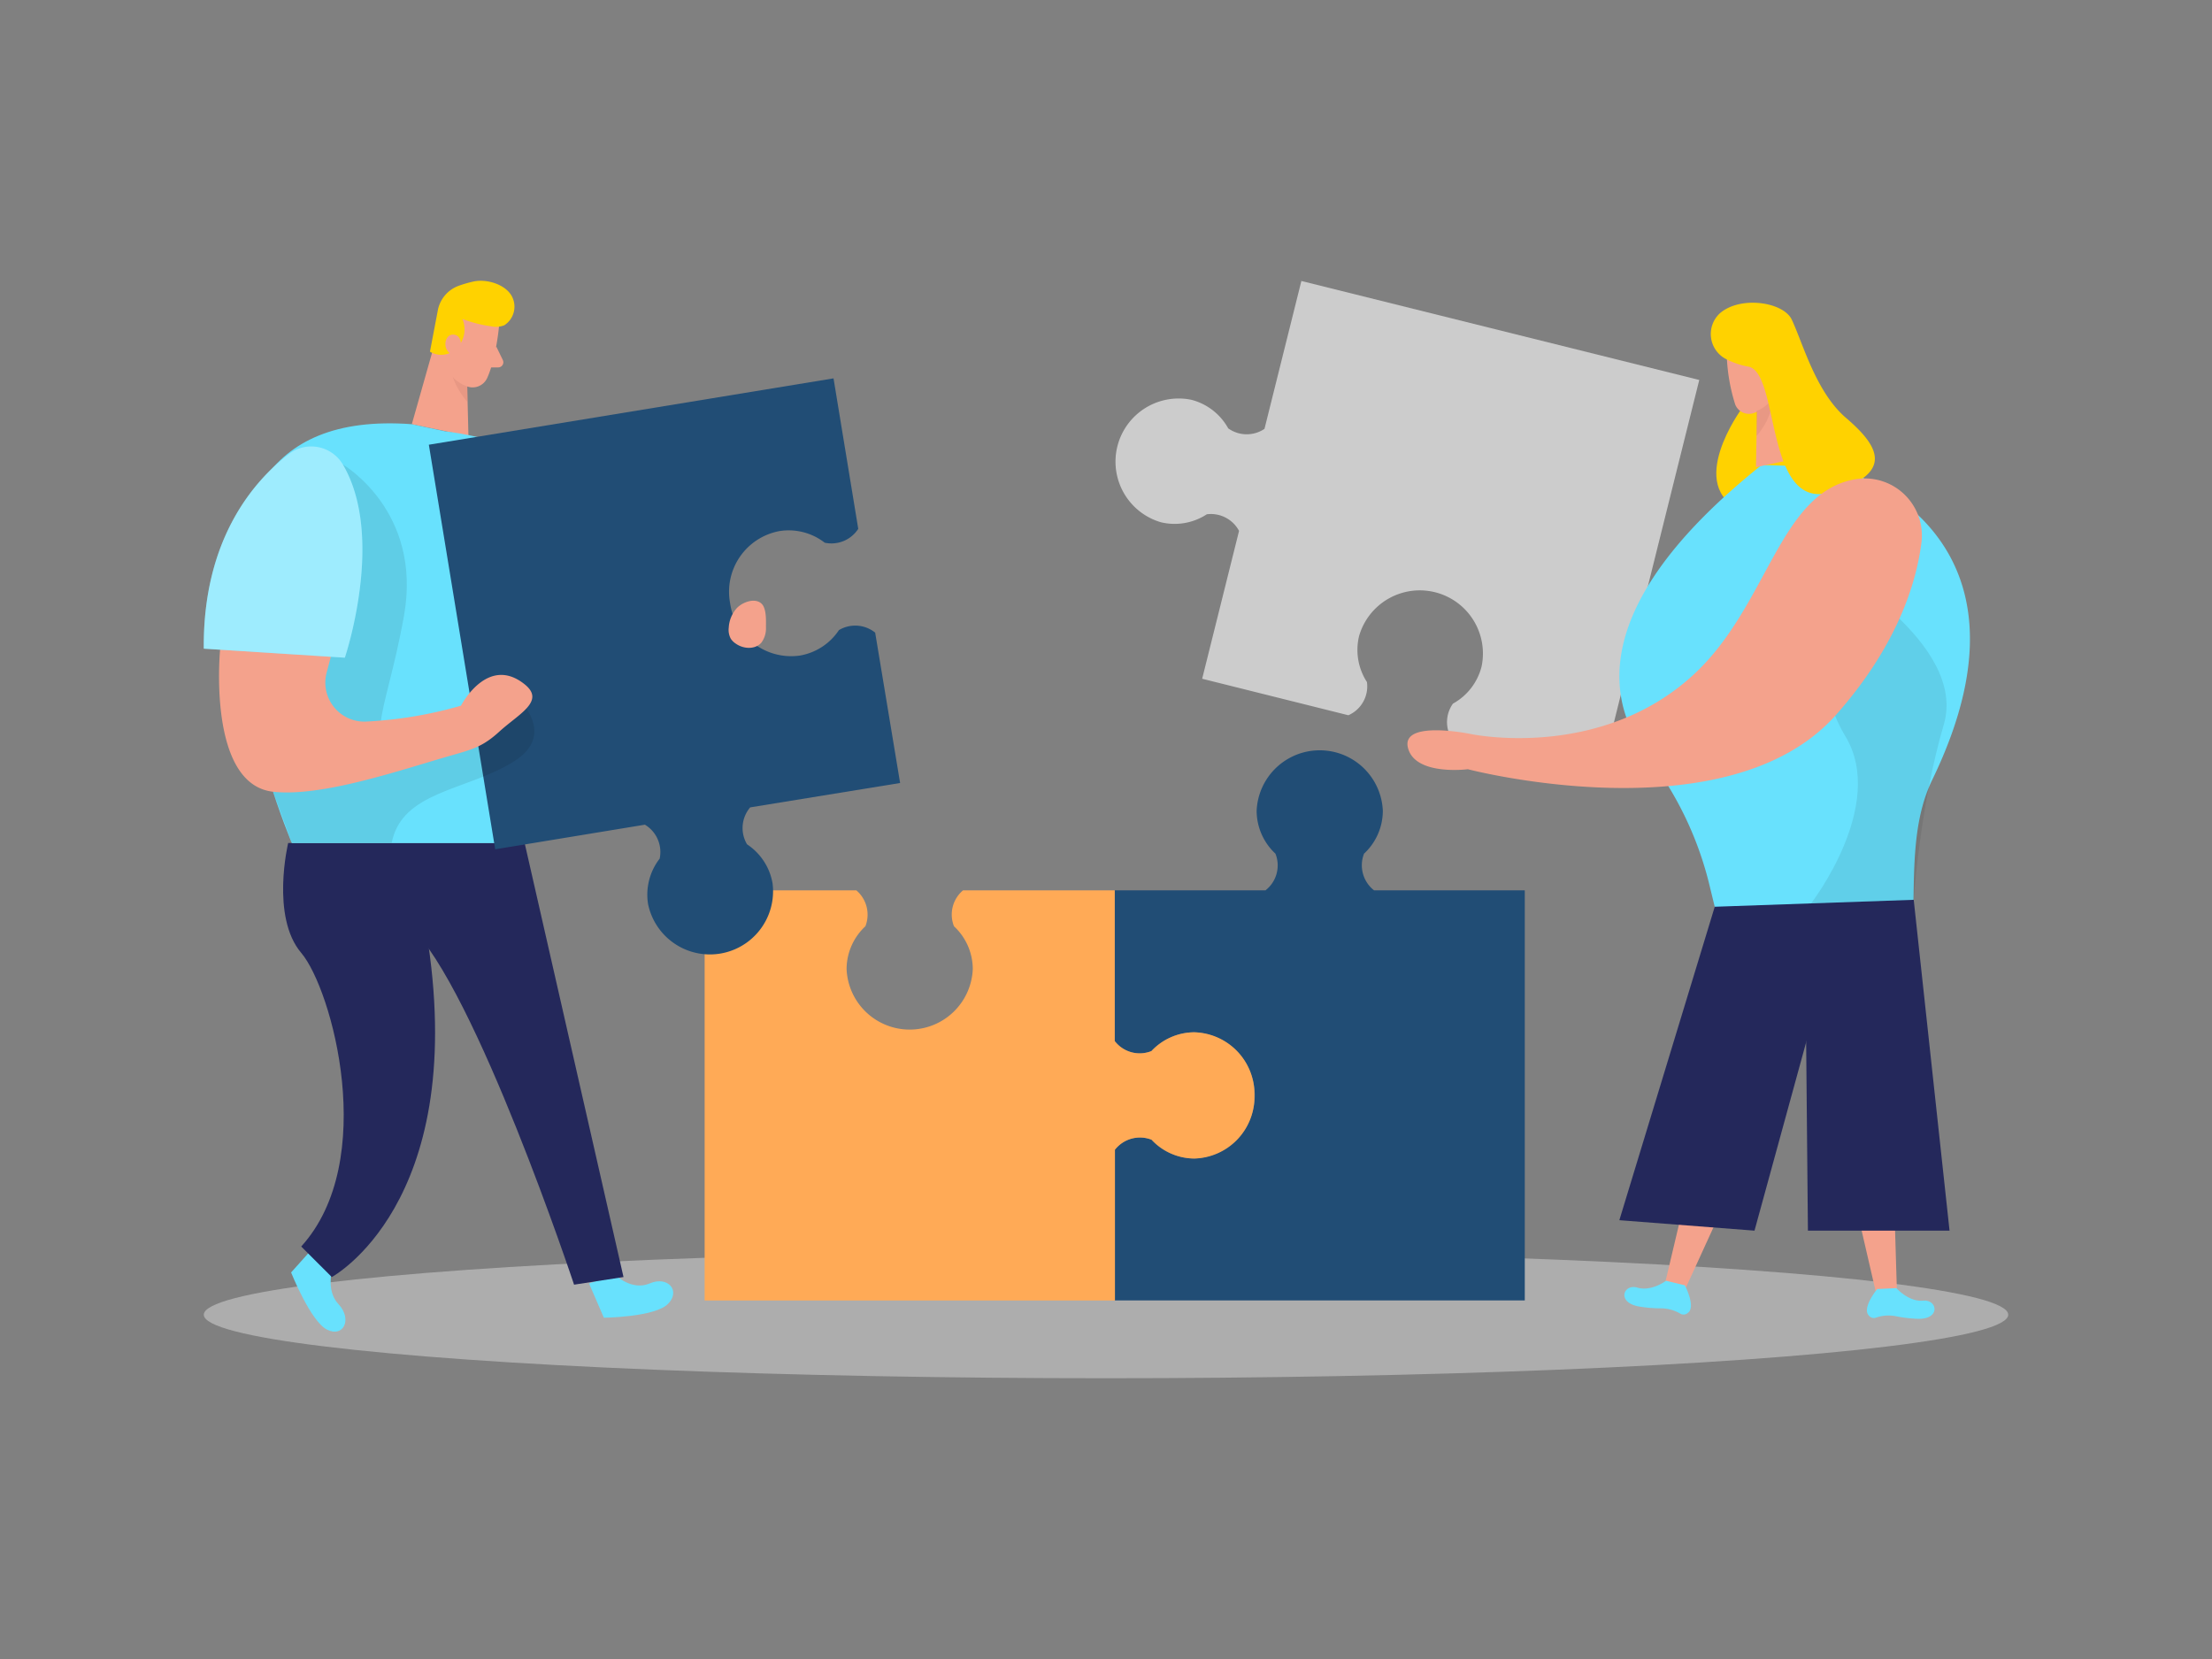
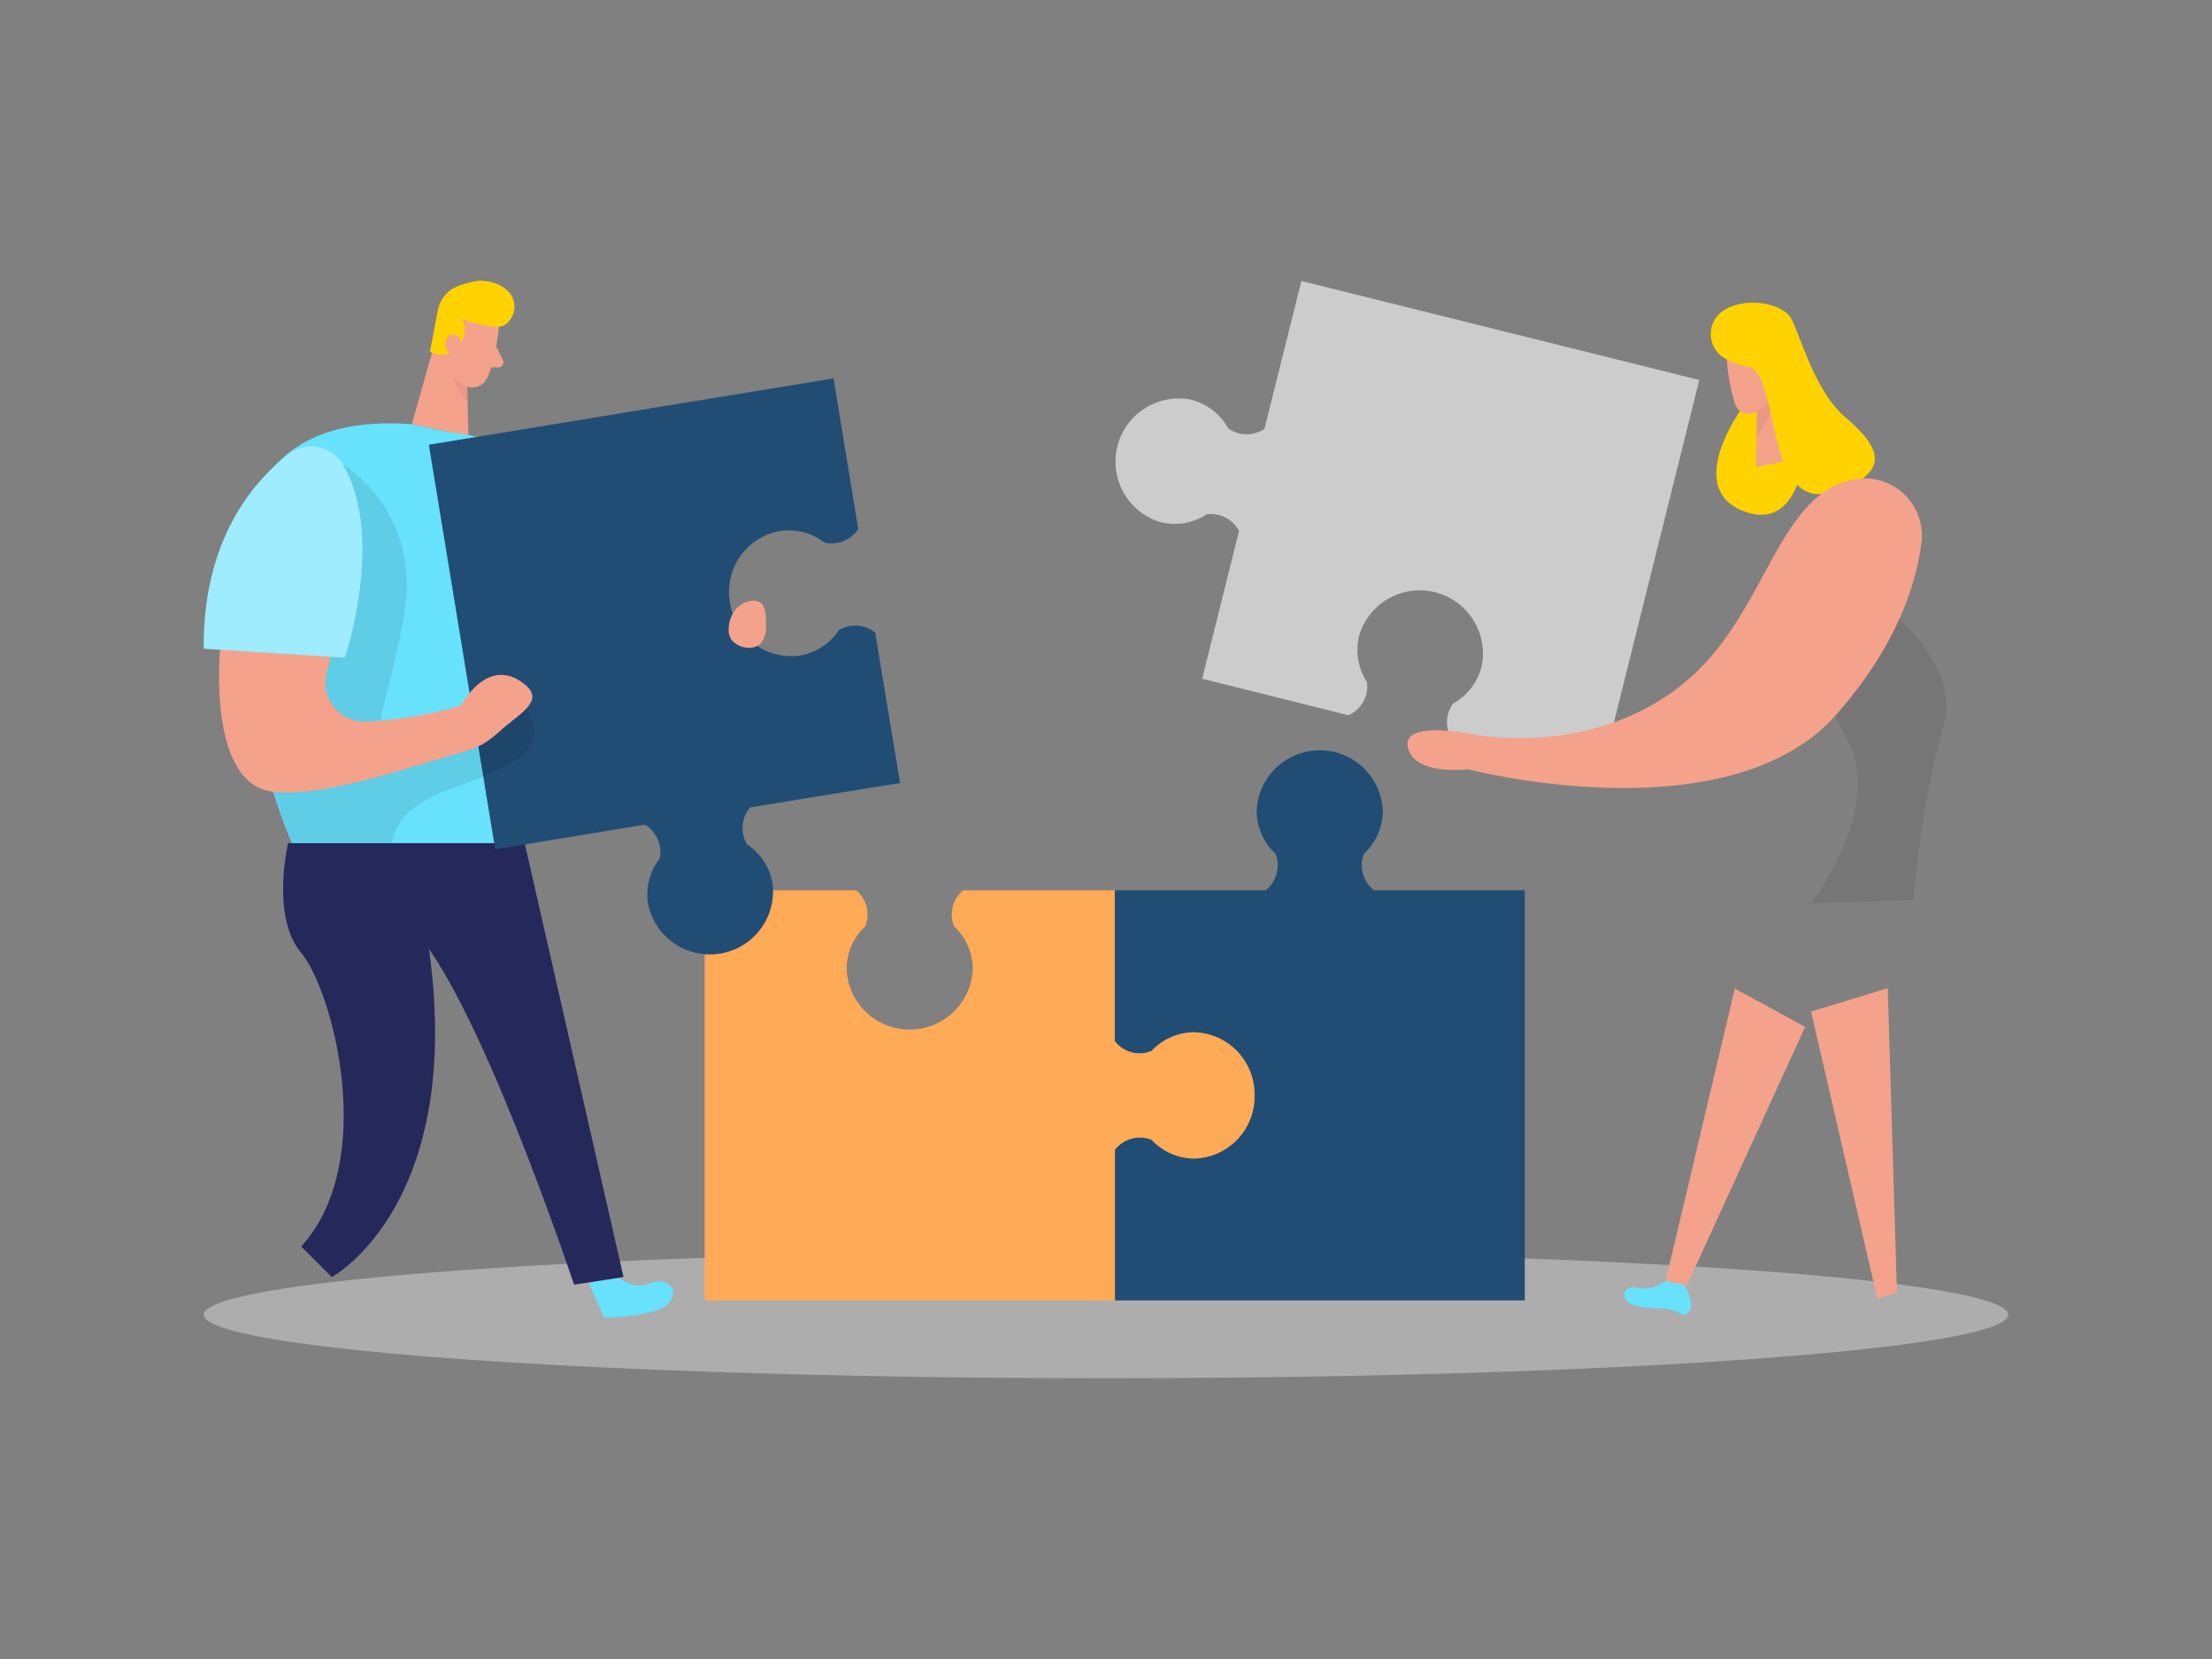
<svg xmlns="http://www.w3.org/2000/svg" width="400" height="300" class="illustration styles_illustrationTablet__1DWOa">
  <rect width="100%" height="100%" fill="#808080" stroke="none" />
  <title>_</title>
  <g>
    <title>Layer 1</title>
    <ellipse id="svg_1" opacity="0.45" fill="#e6e6e6" ry="11.49" rx="163.15" cy="237.74" cx="200" />
    <path id="svg_2" fill="#ccc" d="m307.28,68.71l-17.94,72l-26.45,-6.59a5.74,5.74 0 0 1 -0.15,-6.88a10.63,10.63 0 0 0 5.17,-6.69a11.42,11.42 0 0 0 -22.14,-5.55a10.67,10.67 0 0 0 1.42,8.34a5.71,5.71 0 0 1 -3.36,6l-26.44,-6.6l6.67,-26.74a5.77,5.77 0 0 0 -5.83,-3a10.63,10.63 0 0 1 -8.34,1.43a11.42,11.42 0 0 1 5.52,-22.14a10.63,10.63 0 0 1 6.69,5.17a5.75,5.75 0 0 0 6.56,0.09l6.67,-26.74l71.95,17.9z" />
    <path id="svg_3" fill="#ffd200" d="m314.93,73.94s-10.38,14.12 0.15,18.41s11.43,-11.35 11.43,-11.35l-4.75,-10.49l-6.83,3.43z" />
-     <path id="svg_4" fill="#68e1fd" d="m318.57,84.08l13.3,0.43s39.92,10.28 17.55,56.49c-3.55,7.32 -3.25,15.93 -3.45,24l-0.05,2.1l-35.08,0l-1.84,-7.55a62.29,62.29 0 0 0 -11.23,-23.05c-6.77,-8.9 -11.57,-26.57 20.8,-52.42z" />
    <path id="svg_5" fill="#f4a28c" d="m312.26,64.45a33,33 0 0 0 1.52,8.69a2.67,2.67 0 0 0 3.47,1.51a5.91,5.91 0 0 0 4,-5l1,-4.8a4.78,4.78 0 0 0 -2.71,-4.8c-3.22,-1.74 -7.54,1.17 -7.28,4.4z" />
    <polygon id="svg_6" fill="#f4a28c" points="322.09 65.75 326.93 82.47 317.53 84.48 317.78 71.5 322.09 65.75" />
    <path id="svg_7" opacity="0.31" fill="#ce8172" d="m317.61,74.34a6.34,6.34 0 0 0 2.85,-2.22s0.26,3.17 -2.82,6.72l-0.03,-4.5z" />
    <path id="svg_8" fill="#ffd200" d="m311,56.66a5.1,5.1 0 0 0 1.26,8.34a14.33,14.33 0 0 0 3.92,1.3c5.71,1.1 2.89,26.25 14.93,22.71s8.17,-8.76 2.71,-13.44s-7.75,-13.4 -9.82,-17.79c-1.54,-3.19 -9.31,-4.34 -13,-1.12z" />
    <polygon id="svg_9" fill="#f4a28c" points="341.36 178.69 343.03 233.74 339.48 234.82 327.5 182.92 341.36 178.69" />
-     <path id="svg_10" fill="#68e1fd" d="m342.93,232.93s2.2,2.52 4.83,2.27s3.21,3.46 -1.06,3.28a24.27,24.27 0 0 1 -3.95,-0.48a6.88,6.88 0 0 0 -3.59,0.3a1.15,1.15 0 0 1 -1.23,-0.43c-1.28,-1.36 1.53,-4.77 1.53,-4.77l3.47,-0.17z" />
    <polygon id="svg_11" fill="#f4a28c" points="313.71 178.77 301.02 232.37 304.27 234.14 326.43 185.7 313.71 178.77" />
    <path id="svg_12" fill="#68e1fd" d="m301.28,231.6s-2.66,2 -5.19,1.24s-3.84,2.75 0.38,3.43a23.5,23.5 0 0 0 4,0.32a7,7 0 0 1 3.45,1a1.16,1.16 0 0 0 1.29,-0.17c1.53,-1.08 -0.54,-5 -0.54,-5l-3.39,-0.82z" />
    <path id="svg_13" opacity="0.08" d="m330.77,102.33s-4.66,18.32 2.92,30.79s-6.19,30.24 -6.19,30.24l18.56,-0.65s1.13,-17.06 5.44,-31.69s-20.73,-28.69 -20.73,-28.69z" />
-     <polygon id="svg_14" fill="#24285b" points="310.08 163.97 346.06 162.71 352.54 222.54 326.93 222.54 326.51 177.86 310.08 163.97" />
-     <polygon id="svg_15" fill="#24285b" points="310.08 163.97 292.83 220.65 317.27 222.54 331.31 171.33 310.08 163.97" />
    <path id="svg_16" fill="#f4a28c" d="m335.55,86.65a10.33,10.33 0 0 1 11.88,11.69c-1,7.57 -4.62,18.72 -15.39,30.9c-19.6,22.14 -66.61,9.86 -66.61,9.86s-9.56,1.24 -10.83,-3.88s11.4,-2.48 11.4,-2.48s23,4.87 40,-10.51c13.77,-12.49 15.62,-33.23 29.55,-35.58z" />
    <path id="svg_17" fill="#214d75" d="m248.47,161a5.75,5.75 0 0 1 -1.81,-6.63a10.6,10.6 0 0 0 3.4,-7.75a11.42,11.42 0 0 0 -22.82,0a10.64,10.64 0 0 0 3.4,7.75a5.71,5.71 0 0 1 -1.8,6.63l-27.26,0l0,27.26a5.7,5.7 0 0 0 6.63,1.81a10.68,10.68 0 0 1 7.75,-3.4a11.42,11.42 0 0 1 0,22.82a10.64,10.64 0 0 1 -7.75,-3.4a5.75,5.75 0 0 0 -6.63,1.81l0,27.26l74.15,0l0,-74.16l-27.26,0z" />
    <path id="svg_18" fill="#ffaa56" d="m226.84,198.1a11.15,11.15 0 0 1 -10.84,11.4a10.64,10.64 0 0 1 -7.75,-3.4a5.75,5.75 0 0 0 -6.63,1.81l0,27.26l-74.2,0l0,-74.17l27.43,0a5.77,5.77 0 0 1 1.64,6.5a10.6,10.6 0 0 0 -3.4,7.74a11.42,11.42 0 0 0 22.82,0a10.6,10.6 0 0 0 -3.4,-7.74a5.73,5.73 0 0 1 1.64,-6.5l27.43,0l0,27.26a5.7,5.7 0 0 0 6.63,1.81a10.68,10.68 0 0 1 7.75,-3.4a11.16,11.16 0 0 1 10.88,11.43z" />
    <path id="svg_19" fill="#68e1fd" d="m111.2,230.5s3,3 6.3,1.58s5.67,1.38 3.26,3.74s-11.56,2.47 -11.56,2.47l-2.68,-6.2l4.68,-1.59z" />
-     <path id="svg_20" fill="#68e1fd" d="m60.23,229.12s-1.49,4.08 1,6.74s0.92,6.06 -2.07,4.59s-6.52,-10.35 -6.52,-10.35l4.44,-4.95l3.15,3.97z" />
    <path id="svg_21" fill="#24285b" d="m52.11,152.44s-3.2,13.32 2.36,19.87s14.08,37.58 0,53.1l5.53,5.52s24.38,-13.1 17.43,-60.34l17.4,-18.15l-42.72,0z" />
    <path id="svg_22" fill="#24285b" d="m94.87,152.44l17.88,78.49l-8.94,1.38s-17.88,-53.79 -29.68,-64.83l20.74,-15.04z" />
    <path id="svg_23" fill="#68e1fd" d="m99,83.43s18.64,7.95 15.79,37.06l-18.21,-1.56l2.42,-35.5z" />
    <path id="svg_24" opacity="0.36" fill="#fff" d="m99,83.43s18.64,7.95 15.79,37.06l-18.21,-1.56l2.42,-35.5z" />
    <polygon id="svg_25" fill="#f4a28c" points="79.63 58.5 74.47 76.71 84.71 78.84 84.36 64.73 79.63 58.5" />
    <path id="svg_26" opacity="0.31" fill="#ce8172" d="m84.57,67.82a6.93,6.93 0 0 1 -3.13,-2.4s-0.26,3.45 3.12,7.3l0.01,-4.9z" />
    <path id="svg_27" fill="#68e1fd" d="m74.47,76.71l6.07,1.29s27.8,3 28.93,18.68s-14.58,55.78 -14.58,55.78l-42.12,0s-33.77,-79.89 21.7,-75.75z" />
    <path id="svg_28" fill="#214d75" d="m132.029,109.07a11.15,11.15 0 0 0 12.59,9.48a10.63,10.63 0 0 0 7.09,-4.61a5.75,5.75 0 0 1 6.55,0.46l4.51,27.19l-27.11,4.41a5.76,5.76 0 0 0 -0.57,6.68a10.63,10.63 0 0 1 4.62,7.09a11.42,11.42 0 0 1 -22.52,3.7a10.63,10.63 0 0 1 2.1,-8.2a5.76,5.76 0 0 0 -2.67,-6.14l-27.07,4.45l-12,-73.16l73.18,-12l4.47,27.21a5.77,5.77 0 0 1 -6.06,2.51a10.63,10.63 0 0 0 -8.2,-2.1a11.15,11.15 0 0 0 -8.91,13.03z" />
    <path id="svg_29" fill="#f4a28c" d="m90.24,59s-0.51,5.75 -2.14,9.35a2.9,2.9 0 0 1 -3.85,1.44a6.4,6.4 0 0 1 -4.09,-5.62l-0.82,-5.27a5.18,5.18 0 0 1 3.22,-5.06c3.62,-1.71 8.17,1.7 7.68,5.16z" />
    <path id="svg_30" opacity="0.09" d="m62,84s14.41,8.37 11.06,27.3s-8.9,25.44 3,22.8s16.77,-8.61 16.77,-8.61s8.55,7 0,12.27s-20.15,5.28 -22,14.65l-18.06,0s-1.46,-4.1 -3.4,-9.27s12.63,-59.14 12.63,-59.14z" />
    <path id="svg_31" fill="#ffd200" d="m88.79,59a22.84,22.84 0 0 1 -5.18,-1.33a4.81,4.81 0 0 1 -0.92,5.2a3.92,3.92 0 0 1 -4.94,0.72l1.39,-7.3a5.89,5.89 0 0 1 3.86,-4.63a22,22 0 0 1 2.65,-0.76c2.29,-0.48 5.53,0.44 6.8,2.48a4,4 0 0 1 -1.26,5.44a4.08,4.08 0 0 1 -2.4,0.18z" />
    <path id="svg_32" fill="#f4a28c" d="m83.33,62.82s0.35,-2.19 -1.33,-2.32s-2.2,3 0,3.74l1.33,-1.42z" />
    <path id="svg_33" fill="#f4a28c" d="m39.8,117.49s-2.37,24.32 9.57,25.68c9,1 23.47,-4.07 32.3,-6.58c3.82,-1.09 5.67,-1.6 8.61,-4.28c3.52,-3.22 8.4,-5.51 4.6,-8.56c-6.74,-5.43 -11.52,3.86 -11.52,3.86a75,75 0 0 1 -17.29,2.88a7.06,7.06 0 0 1 -7,-8.88l2.23,-8.38s-15.82,-14.83 -21.5,4.26z" />
    <path id="svg_34" fill="#f4a28c" d="m89.73,62.64l1.2,2.47a0.93,0.93 0 0 1 -0.83,1.33l-2.25,0l1.88,-3.8z" />
    <path id="svg_35" fill="#68e1fd" d="m52.21,82.12c-6.21,4.77 -15.54,15.3 -15.36,35.18l25.51,1.63s7.37,-21.83 -0.36,-34.93a6.65,6.65 0 0 0 -9.79,-1.88z" />
    <path id="svg_36" opacity="0.36" fill="#fff" d="m52.21,82.12c-6.21,4.77 -15.54,15.3 -15.36,35.18l25.51,1.63s7.37,-21.83 -0.36,-34.93a6.65,6.65 0 0 0 -9.79,-1.88z" />
    <path id="svg_37" fill="#f4a28c" d="m133.21,110a5.74,5.74 0 0 0 -1.43,3.5a3.34,3.34 0 0 0 0.37,2a3,3 0 0 0 0.89,0.88c1.39,1 3.53,1.11 4.64,-0.17a4.3,4.3 0 0 0 0.83,-2.74c0,-1.14 0.13,-3.41 -0.79,-4.3c-1.23,-1.17 -3.55,-0.23 -4.51,0.83z" />
  </g>
</svg>